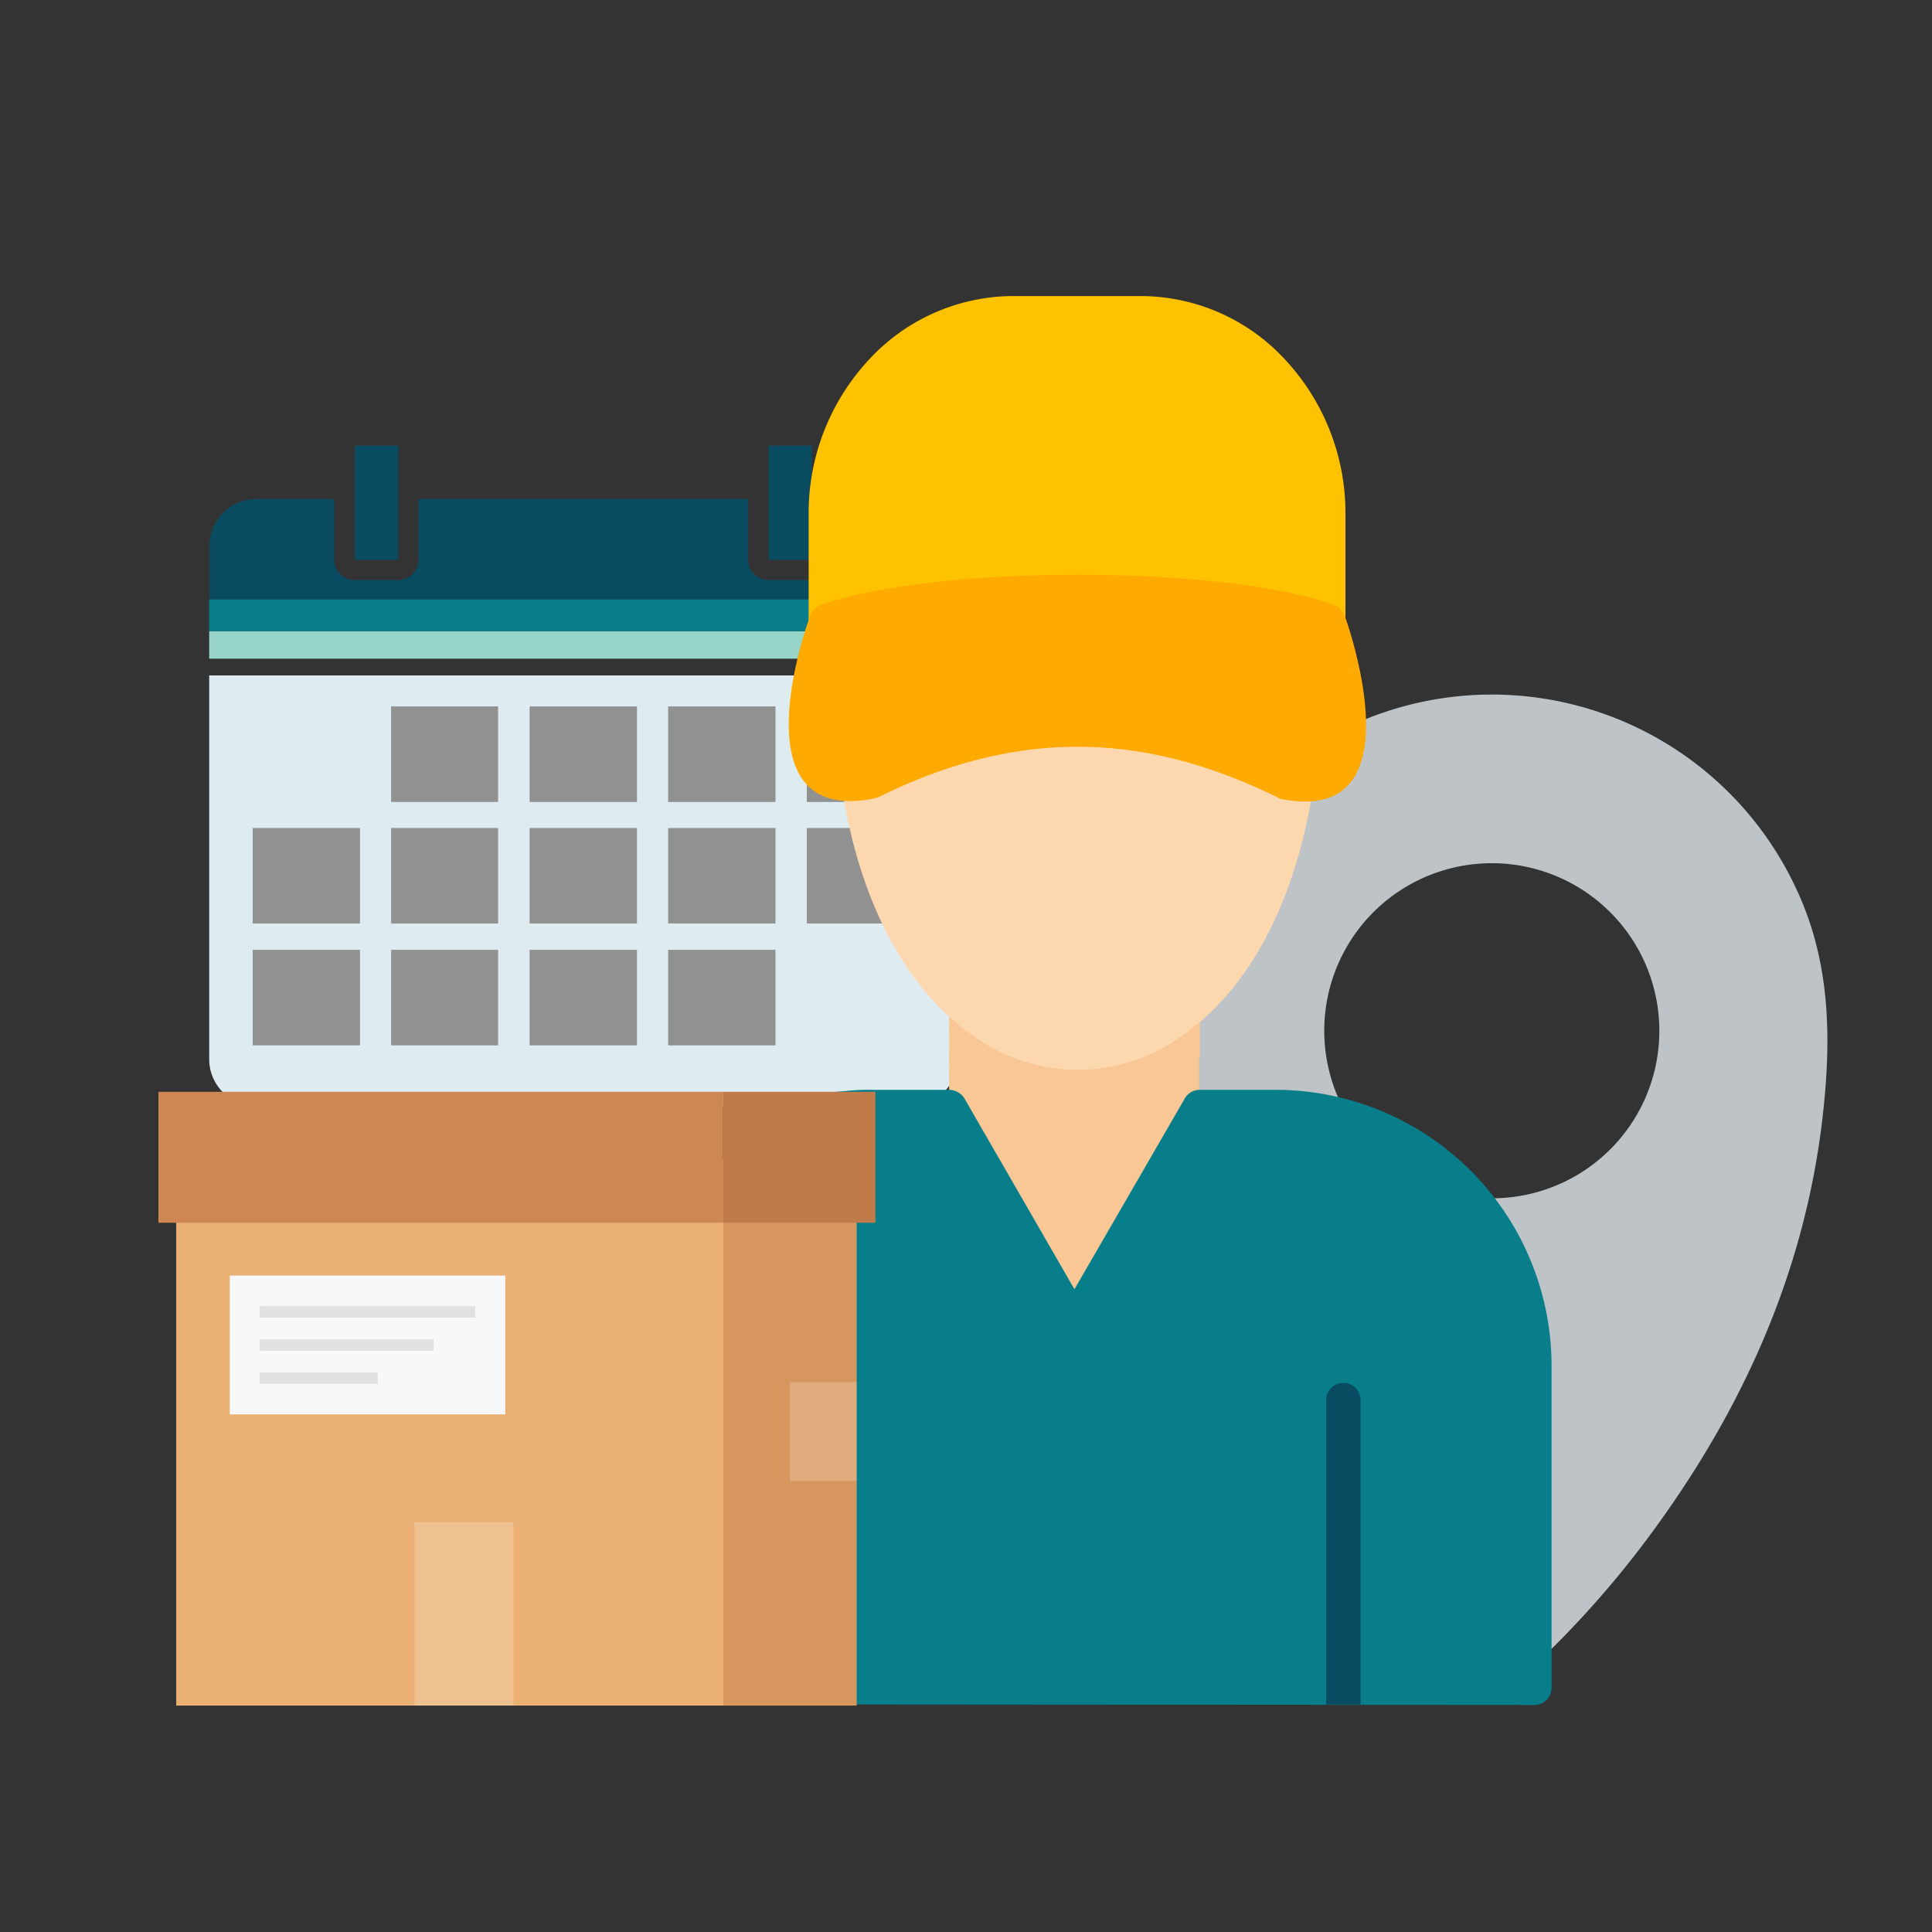
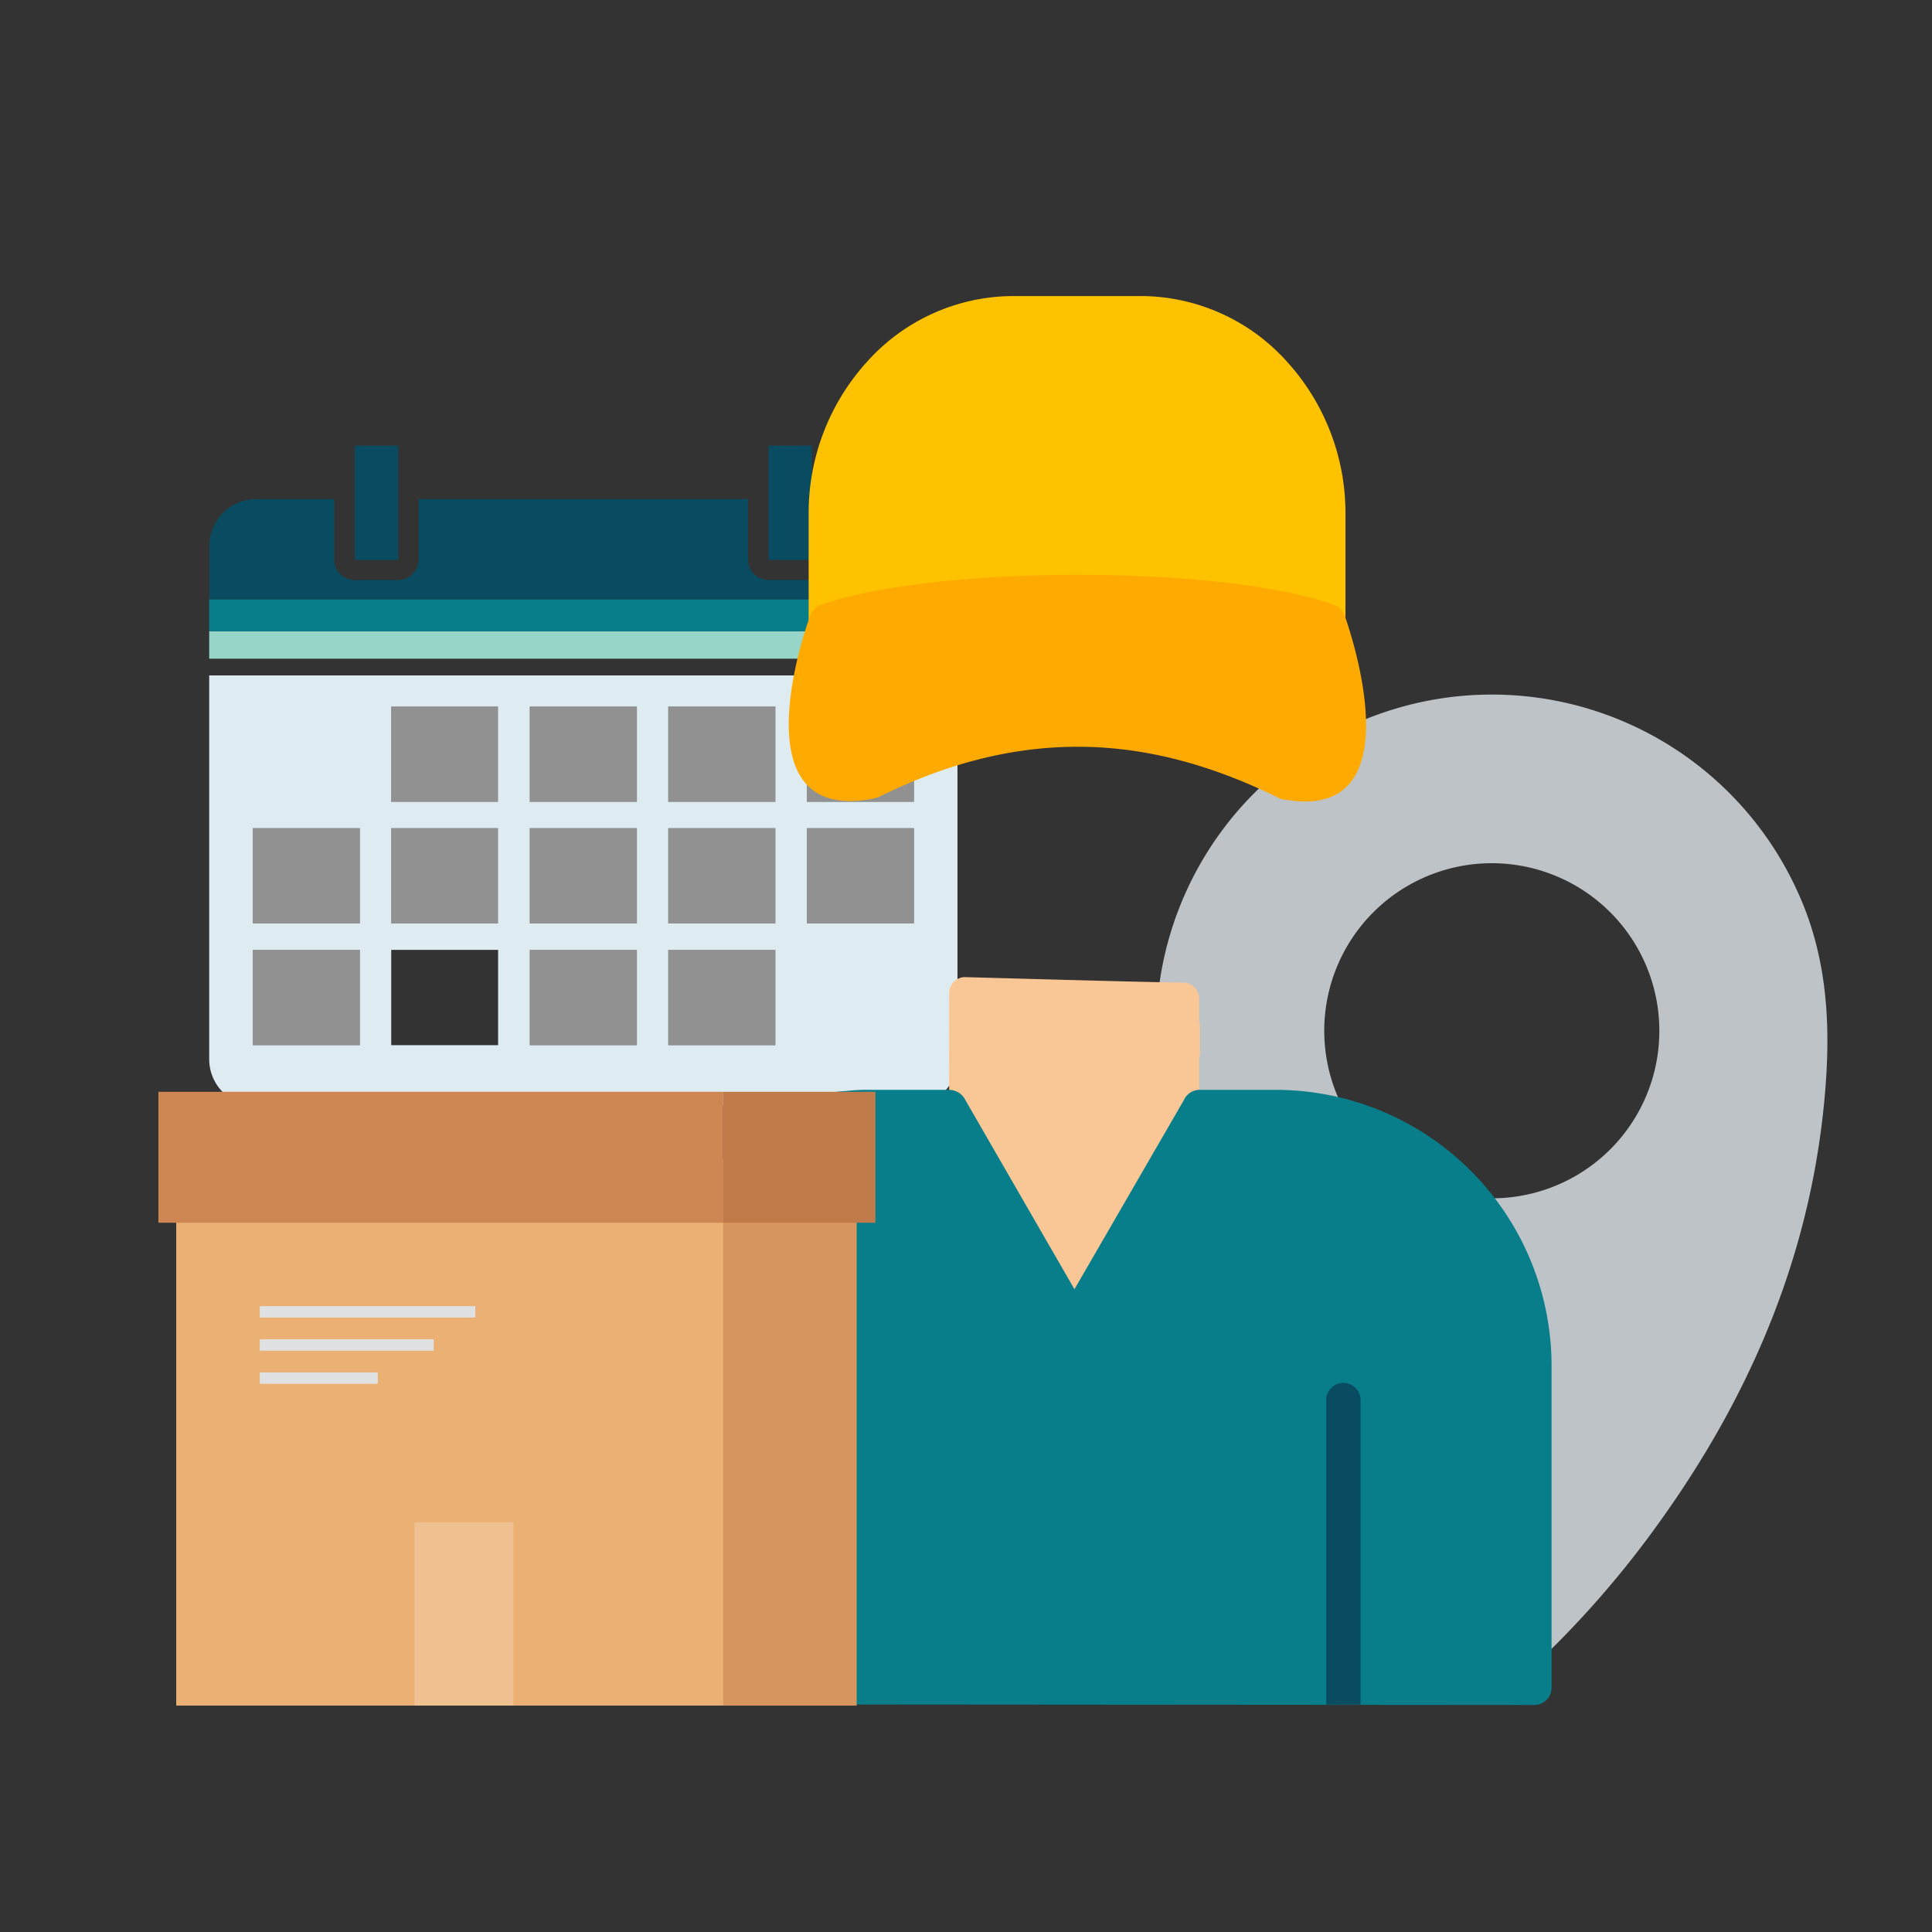
<svg xmlns="http://www.w3.org/2000/svg" id="Layer_1" data-name="Layer 1" viewBox="0 0 256 256">
  <rect x="0" y="0" width="256" height="256" fill="#333333" stroke="none" />
  <defs>
    <style>.cls-1{fill:#deecf1;}.cls-2{fill:#97d5c9;}.cls-10,.cls-3{fill:#094c61;}.cls-4,.cls-9{fill:#087e8b;}.cls-5{opacity:0.46;}.cls-16,.cls-6{fill:#fff;}.cls-7{fill:#bdc3c7;}.cls-8{fill:#f9c795;}.cls-10,.cls-12,.cls-13,.cls-9{fill-rule:evenodd;}.cls-11{fill:#fdd7ad;}.cls-12{fill:#ffc200;}.cls-13{fill:#fa0;}.cls-14{fill:#ebb074;}.cls-15{fill:#d7965e;}.cls-16{opacity:0.2;}.cls-17{fill:#ce8752;}.cls-18{fill:#c17a49;}.cls-19{fill:#f7f8f9;}.cls-20{fill:#e0e1e2;}</style>
  </defs>
  <title>BigRoom_Icon Set_256x256px_AVA_07JUNE2024_V1</title>
  <path class="cls-1" d="M29.52,144.71a6.2,6.2,0,0,0,4.35,1.8h86.85a6.15,6.15,0,0,0,6.15-6.15V89.5H27.72v50.86A6.18,6.18,0,0,0,29.52,144.71Zm77.39-51.08H121.1v12.62H106.91Zm0,16.11H121.1v12.63H106.91ZM88.55,93.63h14.19v12.62H88.55Zm0,16.11h14.19v12.63H88.55Zm0,16.12h14.19v12.63H88.55ZM70.2,93.63H84.39v12.62H70.2Zm0,16.11H84.39v12.63H70.2Zm0,16.12H84.39v12.63H70.2ZM51.84,93.63H66v12.62H51.84Zm0,16.11H66v12.63H51.84Zm0,16.12H66v12.63H51.84ZM33.49,109.74H47.68v12.63H33.49Zm0,16.12H47.68v12.63H33.49Z" />
  <rect class="cls-2" x="27.72" y="83.64" width="99.15" height="3.64" />
  <path class="cls-3" d="M37.91,66.14h-4a6.15,6.15,0,0,0-6.15,6.14v7.15h99.15V72.28a6.15,6.15,0,0,0-6.15-6.14H110.29v8a2.72,2.72,0,0,1-2.72,2.72h-5.74a2.72,2.72,0,0,1-2.72-2.72v-8H55.47v8a2.72,2.72,0,0,1-2.72,2.72H47a2.72,2.72,0,0,1-2.72-2.72v-8Z" />
  <rect class="cls-4" x="27.72" y="79.43" width="99.15" height="4.21" />
  <polygon class="cls-3" points="47.02 74.19 52.76 74.19 52.76 66.14 52.76 59.05 47.02 59.05 47.02 66.14 47.02 74.19" />
  <polygon class="cls-3" points="101.83 74.19 107.57 74.19 107.57 66.14 107.57 59.05 101.83 59.05 101.83 66.14 101.83 74.19" />
  <g class="cls-5">
    <rect class="cls-6" x="51.84" y="93.63" width="14.2" height="12.63" />
    <rect class="cls-6" x="70.2" y="93.63" width="14.19" height="12.63" />
    <rect class="cls-6" x="88.55" y="93.63" width="14.2" height="12.63" />
    <rect class="cls-6" x="106.91" y="93.63" width="14.19" height="12.63" />
    <rect class="cls-6" x="33.49" y="109.74" width="14.19" height="12.63" />
    <rect class="cls-6" x="51.84" y="109.74" width="14.2" height="12.63" />
    <rect class="cls-6" x="70.2" y="109.74" width="14.19" height="12.63" />
    <rect class="cls-6" x="88.55" y="109.74" width="14.2" height="12.63" />
    <rect class="cls-6" x="106.91" y="109.74" width="14.19" height="12.63" />
    <rect class="cls-6" x="33.49" y="125.86" width="14.19" height="12.63" />
-     <rect class="cls-6" x="51.84" y="125.86" width="14.2" height="12.63" />
    <rect class="cls-6" x="70.2" y="125.86" width="14.19" height="12.63" />
    <rect class="cls-6" x="88.55" y="125.86" width="14.2" height="12.63" />
  </g>
  <path class="cls-7" d="M238.17,118.11a44.48,44.48,0,0,0-84.4,11.28c-1.59,10.21-.27,20.32,2.08,30.29,4.93,20.9,15.45,38.81,29.84,54.54,3.68,4,7.74,7.71,11.73,11.65,1-.81,1.58-1.29,2.16-1.8a129.74,129.74,0,0,0,20.24-22.29c12.53-17.43,20.52-36.58,22.1-58.17C242.56,134.83,241.93,126.28,238.17,118.11Zm-40.6,40.67a22.2,22.2,0,1,1,22.3-22.13A22.17,22.17,0,0,1,197.57,158.78Z" />
  <path class="cls-8" d="M125.77,131.74a2.14,2.14,0,0,1,2-2.27c.07,0,25.75.73,29.12.73a2.15,2.15,0,0,1,2,2.28v41.45a2.14,2.14,0,0,1-2,2.27H127.75a2.14,2.14,0,0,1-2-2.27Z" />
  <path class="cls-9" d="M109.63,225.87a2.29,2.29,0,0,1-2.28-2.27v-75a2.24,2.24,0,0,1,1.39-3.6,24.77,24.77,0,0,1,3.38-.44,25.87,25.87,0,0,1,3.37-.15h10.28a2.42,2.42,0,0,1,2,1.1l14.6,25.32,14.52-25.1a2.28,2.28,0,0,1,2.06-1.32H169.2a36.59,36.59,0,0,1,36.39,36.39v42.85a2.28,2.28,0,0,1-2.28,2.27l-93.68-.07Z" />
  <path class="cls-10" d="M180.28,225.87h-4.55v-40.2a2.28,2.28,0,1,1,4.55,0v40.2Z" />
-   <path class="cls-11" d="M170.45,102a2.25,2.25,0,0,1,3.59,2.13c-2.49,16.43-9.24,27.51-17.46,33.16a23.52,23.52,0,0,1-27.59,0c-8.21-5.65-15-16.73-17.46-33.16a2.2,2.2,0,0,1,1.91-2.57H114c4.47-3.89,19.51-16.07,29.27-13.43C152.54,90.73,166,99.09,170.45,102Z" />
  <path class="cls-12" d="M109.48,84.57H176a2.29,2.29,0,0,0,2.28-2.28V68.13a29.81,29.81,0,0,0-7.85-20.32,26.09,26.09,0,0,0-19.08-8.58H134.06A26.09,26.09,0,0,0,115,47.81a29.81,29.81,0,0,0-7.85,20.32V82.29A2.4,2.4,0,0,0,109.48,84.57Z" />
  <path class="cls-8" d="M142.79,141.79a23.93,23.93,0,0,1-13.8-4.47,26.65,26.65,0,0,1-3.15-2.57V143c11.52,5.28,24.72.51,33.16-3.08v-4.41a23.21,23.21,0,0,1-2.27,1.76A24.22,24.22,0,0,1,142.79,141.79Z" />
-   <path class="cls-13" d="M115.64,105.84c-17.9,3.38-9-22.45-8.29-24.21a2.31,2.31,0,0,1,1.39-1.47c7.49-2.64,20.84-4,34.05-4s26.56,1.32,34,4h0a2.58,2.58,0,0,1,1.39,1.4c0,.07,10.2,27.73-8.14,24.36a1.24,1.24,0,0,1-.66-.22c-9.1-4.48-17.83-6.75-26.56-6.75s-17.39,2.2-26.41,6.67C116.15,105.7,115.86,105.77,115.64,105.84Z" />
+   <path class="cls-13" d="M115.64,105.84c-17.9,3.38-9-22.45-8.29-24.21a2.31,2.31,0,0,1,1.39-1.47c7.49-2.64,20.84-4,34.05-4s26.56,1.32,34,4h0a2.58,2.58,0,0,1,1.39,1.4c0,.07,10.2,27.73-8.14,24.36a1.24,1.24,0,0,1-.66-.22c-9.1-4.48-17.83-6.75-26.56-6.75s-17.39,2.2-26.41,6.67C116.15,105.7,115.86,105.77,115.64,105.84" />
  <rect class="cls-14" x="23.35" y="153.6" width="90.14" height="72.4" />
  <rect class="cls-15" x="95.83" y="153.6" width="17.66" height="72.4" />
-   <rect class="cls-16" x="104.66" y="183.14" width="8.83" height="13.11" />
  <rect class="cls-16" x="54.92" y="201.7" width="13.11" height="24.3" />
  <rect class="cls-17" x="20.99" y="144.67" width="74.84" height="17.35" />
  <rect class="cls-18" x="95.83" y="144.67" width="20.17" height="17.35" />
-   <rect class="cls-19" x="30.45" y="169.02" width="36.5" height="18.39" />
  <rect class="cls-20" x="34.42" y="173.07" width="28.56" height="1.51" />
  <rect class="cls-20" x="34.42" y="177.46" width="23.05" height="1.51" />
  <rect class="cls-20" x="34.42" y="181.85" width="15.64" height="1.51" />
</svg>